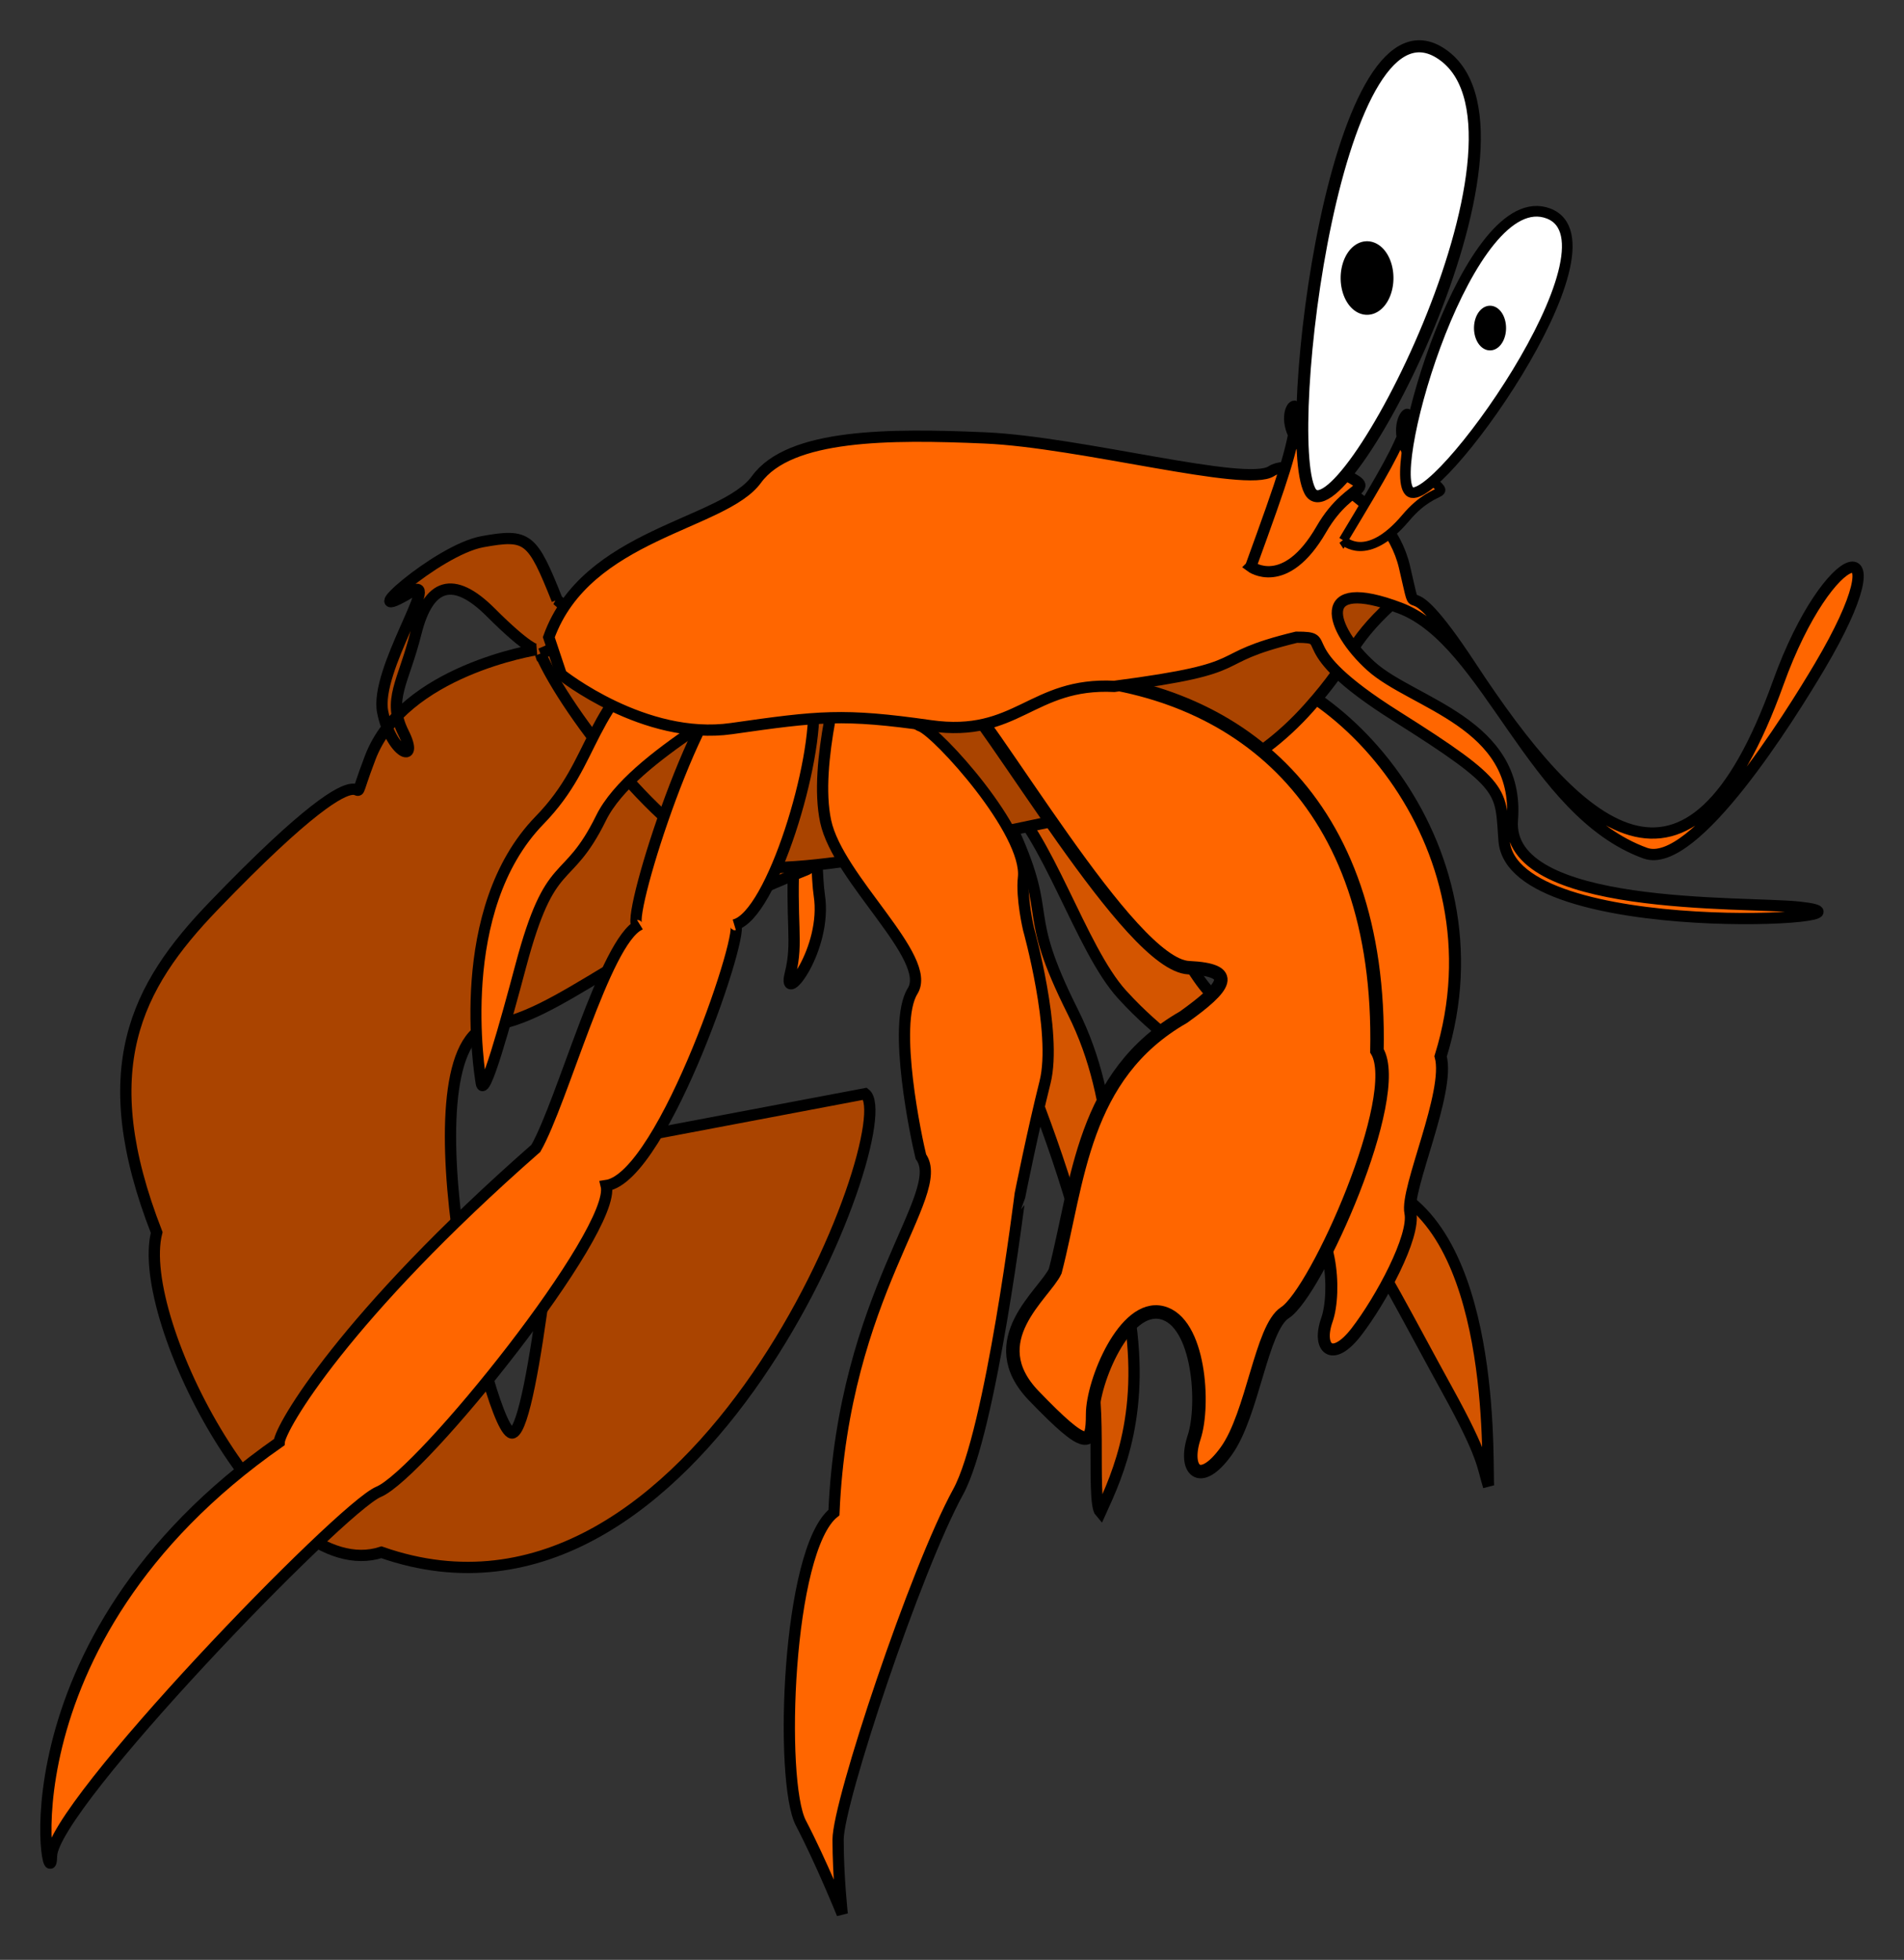
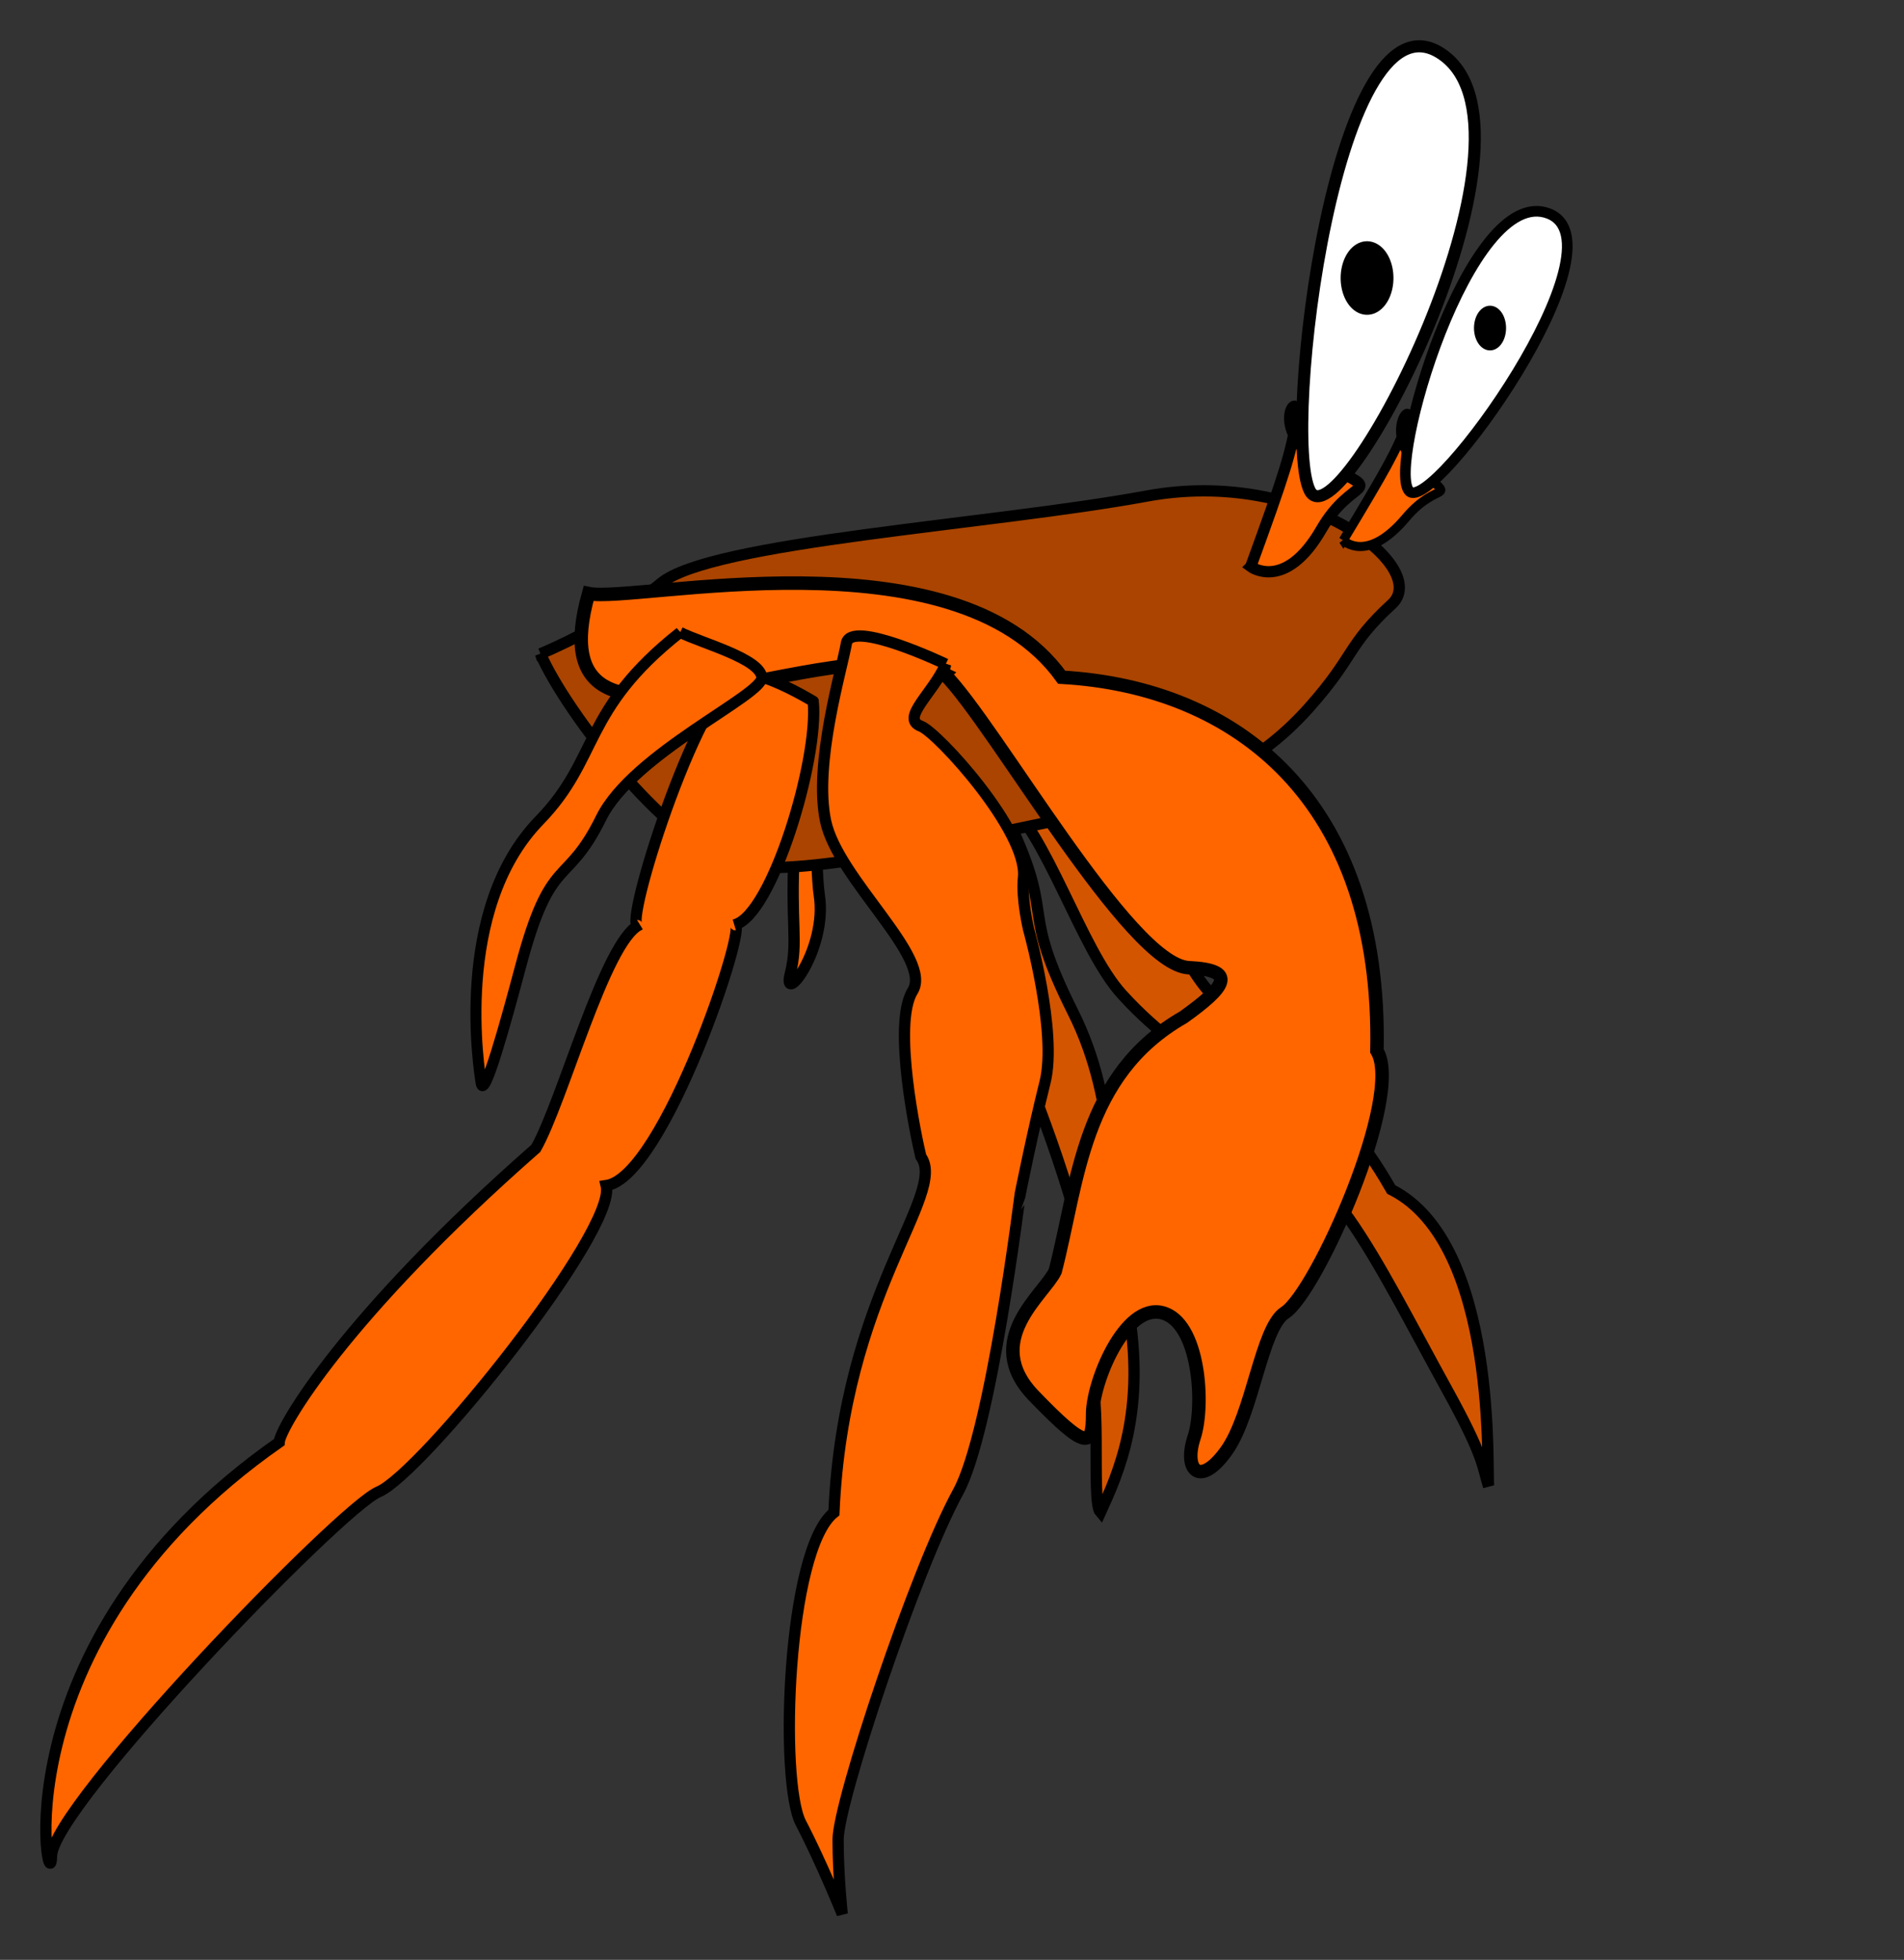
<svg xmlns="http://www.w3.org/2000/svg" xmlns:ns1="http://sodipodi.sourceforge.net/DTD/sodipodi-0.dtd" xmlns:ns2="http://www.inkscape.org/namespaces/inkscape" id="svg3020" ns1:docname="crabby.svg" viewBox="0 0 236.5 243.48" version="1.1" ns2:version="0.48.1 r9760">
  <rect x="0" y="0" width="236.5" height="243.48" fill="#333333" stroke="none" />
  <title id="title14873">crabby crab</title>
  <ns1:namedview id="namedview3022" fit-margin-left="5" ns2:zoom="1.1478317" borderopacity="1" ns2:current-layer="svg3020" ns2:cx="-129.28638" ns2:cy="123.70754" ns2:window-maximized="1" showgrid="false" fit-margin-right="5" bordercolor="#666666" ns2:window-x="0" guidetolerance="10" objecttolerance="10" ns2:window-y="24" fit-margin-bottom="5" ns2:window-width="1364" ns2:pageopacity="0" ns2:pageshadow="2" pagecolor="#ffffff" gridtolerance="10" ns2:window-height="720" fit-margin-top="5" />
  <path id="path4002" ns1:nodetypes="cssssc" style="color:#000000;stroke:#000000;stroke-width:1.4;fill:#ff6600" ns2:connector-curvature="0" d="m97.639 83.356c4.127 9.802 3.514 23.876 4.127 27.858 1.032 6.707-4.643 13.929-3.611 9.802 1.032-4.127 0-6.191 0.516-15.477 0.516-9.286-6.707-18.572-8.254-22.183-1.548-3.611 7.223 0 7.223 0z" />
  <path id="path3979" ns1:nodetypes="cssccssssc" style="color:#000000;stroke:#000000;stroke-width:1.4;fill:#d45500" ns2:connector-curvature="0" d="m105.31 90.515c5.675 11.35 11.809 11.256 15.993 25.279 3.705 12.417 7.759 20.458 11.387 32.275 3.483 11.345 0.824 3.813 2.046 21.013 2.426 2.439 0.693 17.42 1.953 18.819 2.188-4.809 5.79-12.585 3.365-25.868s-0.976-24.704-6.793-36.318c-6.519-13.016-2.38-11.351-7.314-22.302-7.312-16.228-1.081-12.422-5.675-17.54-4.636-5.165-14.961 4.643-14.961 4.643z" />
-   <path id="path3848" ns1:nodetypes="csssssscssccccscsc" style="color:#000000;stroke:#000000;stroke-width:1.4;fill:#aa4400" ns2:connector-curvature="0" d="m69.201 74.523c-3.095-7.738-3.611-8.254-9.286-7.223-5.675 1.032-16.572 10.897-8.77 6.191 3.643-2.197-4.643 9.802-3.611 14.961 1.032 5.159 4.643 6.707 2.579 2.579-2.064-4.127 0-6.191 1.548-12.381 1.548-6.191 4.643-7.223 9.286-2.579 4.643 4.643 5.675 4.643 5.675 4.643s-16.509 2.579-20.636 13.413c-4.127 10.834 4.522-6.495-19.469 18.437-9.679 10.059-14.956 20.269-7.054 40.556-2.783 10.911 14.492 44.098 27.915 39.725 39.589 13.877 64.871-53.197 60.089-56.964l-37.896 7.182s-3.16 33.859-5.867 34.951c-2.707 1.091-13.937-46.575-3.158-50.559 8.715-0.888 17.424-10.627 39.608-19.397 5.46-2.17-30.959-33.537-30.959-33.537z" />
  <path id="path3828" ns1:nodetypes="csscccssssscc" style="color:#000000;stroke:#000000;stroke-width:1.4;fill:#d45500" ns2:connector-curvature="0" d="m129.04 84.84c7.738 5.675-0.283 3.374 5.159 12.897 4.127 7.223 9.023 14.292 12.381 20.12 6.772 11.755 4.404 1.522 10.55 13.334 5.939 9.455 7.693 2.646 15.679 16.589 13.424 6.753 11.818 35.603 12.093 36.892-0.781-2.5-0.521-3.611-5.114-11.941-4.593-8.33-8.372-15.852-12.237-21.358-2.885-4.11-9.266-3.032-16.198-14.559-4.643-7.721-6.837-7.608-11.996-13.283-5.159-5.675-9.286-20.12-14.961-24.763-5.675-4.643-17.024-10.318-19.604-15.993 5.636-0.561 18.671 4.276 24.247 2.064z" />
-   <path id="path3820-4" ns1:nodetypes="zsssssssssssccsz" style="color:#000000;stroke:#000000;stroke-width:1.49;fill:#ff6600" ns2:connector-curvature="0" d="m89.78 85.448c8.184 11.72 56.644-5.969 59.694-0.494 4.686 8.412 11.071 22.228 14.731 25.685 3.66 3.458 4.88 3.458-0.61 8.397-5.49 4.939-5.49 0.988-10.981 11.855-5.49 10.867-2.44 12.843-3.66 15.312-1.22 2.47-8.541 7.409-2.44 13.337 6.1 5.927 6.71 5.433 6.71 1.976s3.66-11.855 7.931-10.867c4.27 0.988 4.88 9.879 3.66 13.337-1.22 3.458 0.61 5.433 3.66 1.482s7.321-11.855 6.71-14.818c-0.61-2.964 4.978-14.972 3.758-19.417 8.279-26.703-14.008-49.614-28.904-49.047-20.553 0.065-57.94-1.074-63.224-2.115-7.304-1.439-5.221-6.341 2.964 5.379z" />
  <path id="path3842" ns1:nodetypes="cssssssc" style="color:#000000;stroke:#000000;stroke-width:1.4;fill:#aa4400" ns2:connector-curvature="0" d="m67.137 81.229c3.095 7.223 16.509 24.763 25.279 26.311 8.77 1.548 33.017-4.643 44.367-6.707s19.2-5.5 25.795-12.897c5.742-6.44 4.703-7.731 10.318-12.897 4.935-4.541-10.834-17.024-30.438-13.413-19.604 3.611-54.169 5.675-60.36 10.834-6.191 5.159-14.961 8.77-14.961 8.77z" />
  <path id="path3820-7" ns1:nodetypes="csccsssssscccc" style="color:#000000;stroke:#000000;stroke-width:1.674;fill:#ff6600" ns2:connector-curvature="0" d="m117.29 83.73c6.269 6.258 22.982 36.147 30.371 36.491 6.08 0.283 4.665 2.346-0.664 6.152-12.583 7.215-13.043 20.373-15.926 31.548-1.327 2.868-9.29 8.604-2.654 15.487 6.636 6.883 7.299 6.31 7.299 2.294 0-4.015 3.981-13.767 8.626-12.619 4.645 1.147 5.309 11.472 3.981 15.487-1.327 4.015 0.664 6.31 3.981 1.721 3.318-4.589 4.352-15.311 7.299-17.208 3.922-2.524 14.813-26.962 11.43-32.535 0.64-31.208-17.52-45.19-39.16-46.41-13.31-18.525-53.016-9.188-58.763-10.397-7.23 25.724 30.305 3.21 44.183 9.987z" />
  <path id="path3971-9" ns1:nodetypes="cccsscccsc" style="color:#000000;stroke:#000000;stroke-width:1.395;fill:#ff6600" ns2:connector-curvature="0" d="m101.01 87.132c0.727 7.145-5.106 26.6-9.769 27.766 1.847-0.645-8.74 31.354-15.94 32.393 1.374 5.589-22.958 35.836-28.28 38.049-4.676 1.945-40.542 39.057-40.62 45.248-0.086 6.77-7.573-26.384 28.28-51.418 0.105-1.822 8.111-15.646 31.879-36.507 3.33-5.851 8.578-25.697 12.854-27.766-2.419 1.863 6.198-26.315 11.826-30.851 2.041-1.645 9.769 3.085 9.769 3.085z" />
  <path id="path4000" ns1:nodetypes="csssssc" style="color:#000000;stroke:#000000;stroke-width:1.371;fill:#ff6600" ns2:connector-curvature="0" d="m84.48 78.563c-12.216 9.648-9.986 15.65-17.465 23.347-10.797 11.112-7.457 31.247-7.249 32.633 0.342 2.282 3.037-7.483 4.914-14.526 3.76-14.109 5.662-9.62 9.984-18.399 3.949-8.022 20.203-15.311 19.967-17.479-0.254-2.336-7.378-4.196-10.151-5.576z" />
  <path id="path3973-7" ns1:nodetypes="csscscsscsccsssc" style="color:#000000;stroke:#000000;stroke-width:1.395;fill:#ff6600" ns2:connector-curvature="0" d="m117.47 82.504c-1.542 3.599-5.676 6.735-3.085 7.713 2.096 0.791 13.359 13.156 12.742 18.812-0.279 2.556 0.626 6.383 0.626 6.383s3.599 12.854 2.057 19.025c-1.542 6.17-3.085 13.883-3.085 13.883-0.013 0.005-3.63 29.58-7.713 37.021-5.294 9.647-14.911 38.563-14.911 43.191 0 4.628 0.514 9.255 0.514 9.255s-2.579-6.403-5.142-11.312c-2.684-5.142-1.736-33.936 4.113-38.563 1.168-27.295 14.154-39.554 10.798-44.219-0.514-2.057-3.599-16.454-1.028-20.567 2.571-4.113-9.255-13.883-10.798-21.081-1.542-7.199 2.057-19.025 2.571-22.11 0.514-3.085 12.34 2.571 12.34 2.571z" />
-   <path id="path3830" ns1:nodetypes="cssssssssssssssccsscc" style="color:#000000;stroke:#000000;stroke-width:1.4;fill:#ff6600" ns2:connector-curvature="0" d="m68.169 79.166c4.643-12.897 21.668-13.929 25.795-19.604 4.127-5.675 16.509-5.675 28.374-5.159 11.866 0.516 32.501 6.191 35.597 4.127 3.095-2.064 14.445 3.095 16.509 11.866 2.064 8.77-0.963-1.66 8.254 12.381 13.332 20.309 27.001 33.201 38.176 2.064 6.317-17.601 15.73-19.916 5.159-2.064-3.609 6.095-15.607 25.401-21.668 23.215-14.017-5.056-19.604-26.311-30.438-30.438-10.834-4.127-8.77 2.579-3.611 7.223 5.159 4.643 18.491 7.049 17.54 19.088-0.9 11.397 28.802 10.11 35.597 10.834 13.548 1.444-35.597 4.593-36.628-8.254-0.502-6.256 0.516-6.707-13.413-15.477-13.929-8.77-7.223-9.802-12.381-9.802-11.605 2.812-4.405 3.736-22.62 6.106-10.318-0.516-12.029 6.43-22.863 4.883s-13.844-1.186-24.678 0.361c-10.834 1.548-21.152-6.707-21.152-6.707z" />
  <path id="path3832-6" ns1:nodetypes="csssc" style="color:#000000;stroke:#000000;stroke-width:1.131;fill:#ff6600" ns2:connector-curvature="0" d="m166.85 67.128c5.301-8.804 6.677-11.221 7.879-14.595 1.202-3.374-3.45 1.01 1.804 5.917 4.443 4.15 2.199 1.009-1.922 5.888-4.876 5.774-7.762 2.789-7.762 2.789z" />
  <path id="path3832" ns1:nodetypes="csssc" style="color:#000000;stroke:#000000;stroke-width:1.4;fill:#ff6600" ns2:connector-curvature="0" d="m155.36 70.395c4.127-11.35 5.159-14.445 5.675-18.572 0.516-4.127-4.127 2.064 4.127 6.191 6.98 3.49 2.777 1.131-1.032 7.738-4.507 7.819-8.77 4.643-8.77 4.643z" />
  <path id="path3836-2" ns1:nodetypes="zzz" style="color:#000000;stroke:#000000;stroke-width:1.32;fill:#ffffff" ns2:connector-curvature="0" d="m175.06 61.03c-2.891-2.928 7.439-38.238 17.276-34.507 9.837 3.73-14.385 37.436-17.276 34.507z" />
  <path id="path3836" ns1:nodetypes="zzz" style="color:#000000;stroke:#000000;stroke-width:1.502;fill:#ffffff" ns2:connector-curvature="0" d="m162.7 60.984c-3.61-7.021 3.32-64.214 16.73-54.02s-13.11 61.041-16.73 54.02z" />
  <path id="path3923" ns1:rx="2.5794683" ns1:ry="3.8692024" style="color:#000000;stroke:#000000;stroke-width:1.4;fill:#000000" ns1:type="arc" d="m214.1 60.844a2.579 3.869 0 1 1 -5.159 0 2.579 3.869 0 1 1 5.159 0z" transform="translate(-41.716 -26.303)" ns1:cy="60.844212" ns1:cx="211.51639" />
  <path id="path3923-5" ns1:rx="2.5794683" ns1:ry="3.8692024" style="color:#000000;stroke:#000000;stroke-width:1.4;fill:#000000" ns1:type="arc" d="m214.1 60.844a2.579 3.869 0 1 1 -5.159 0 2.579 3.869 0 1 1 5.159 0z" transform="matrix(.607 0 0 .607 56.687 3.825)" ns1:cy="60.844212" ns1:cx="211.51639" />
</svg>